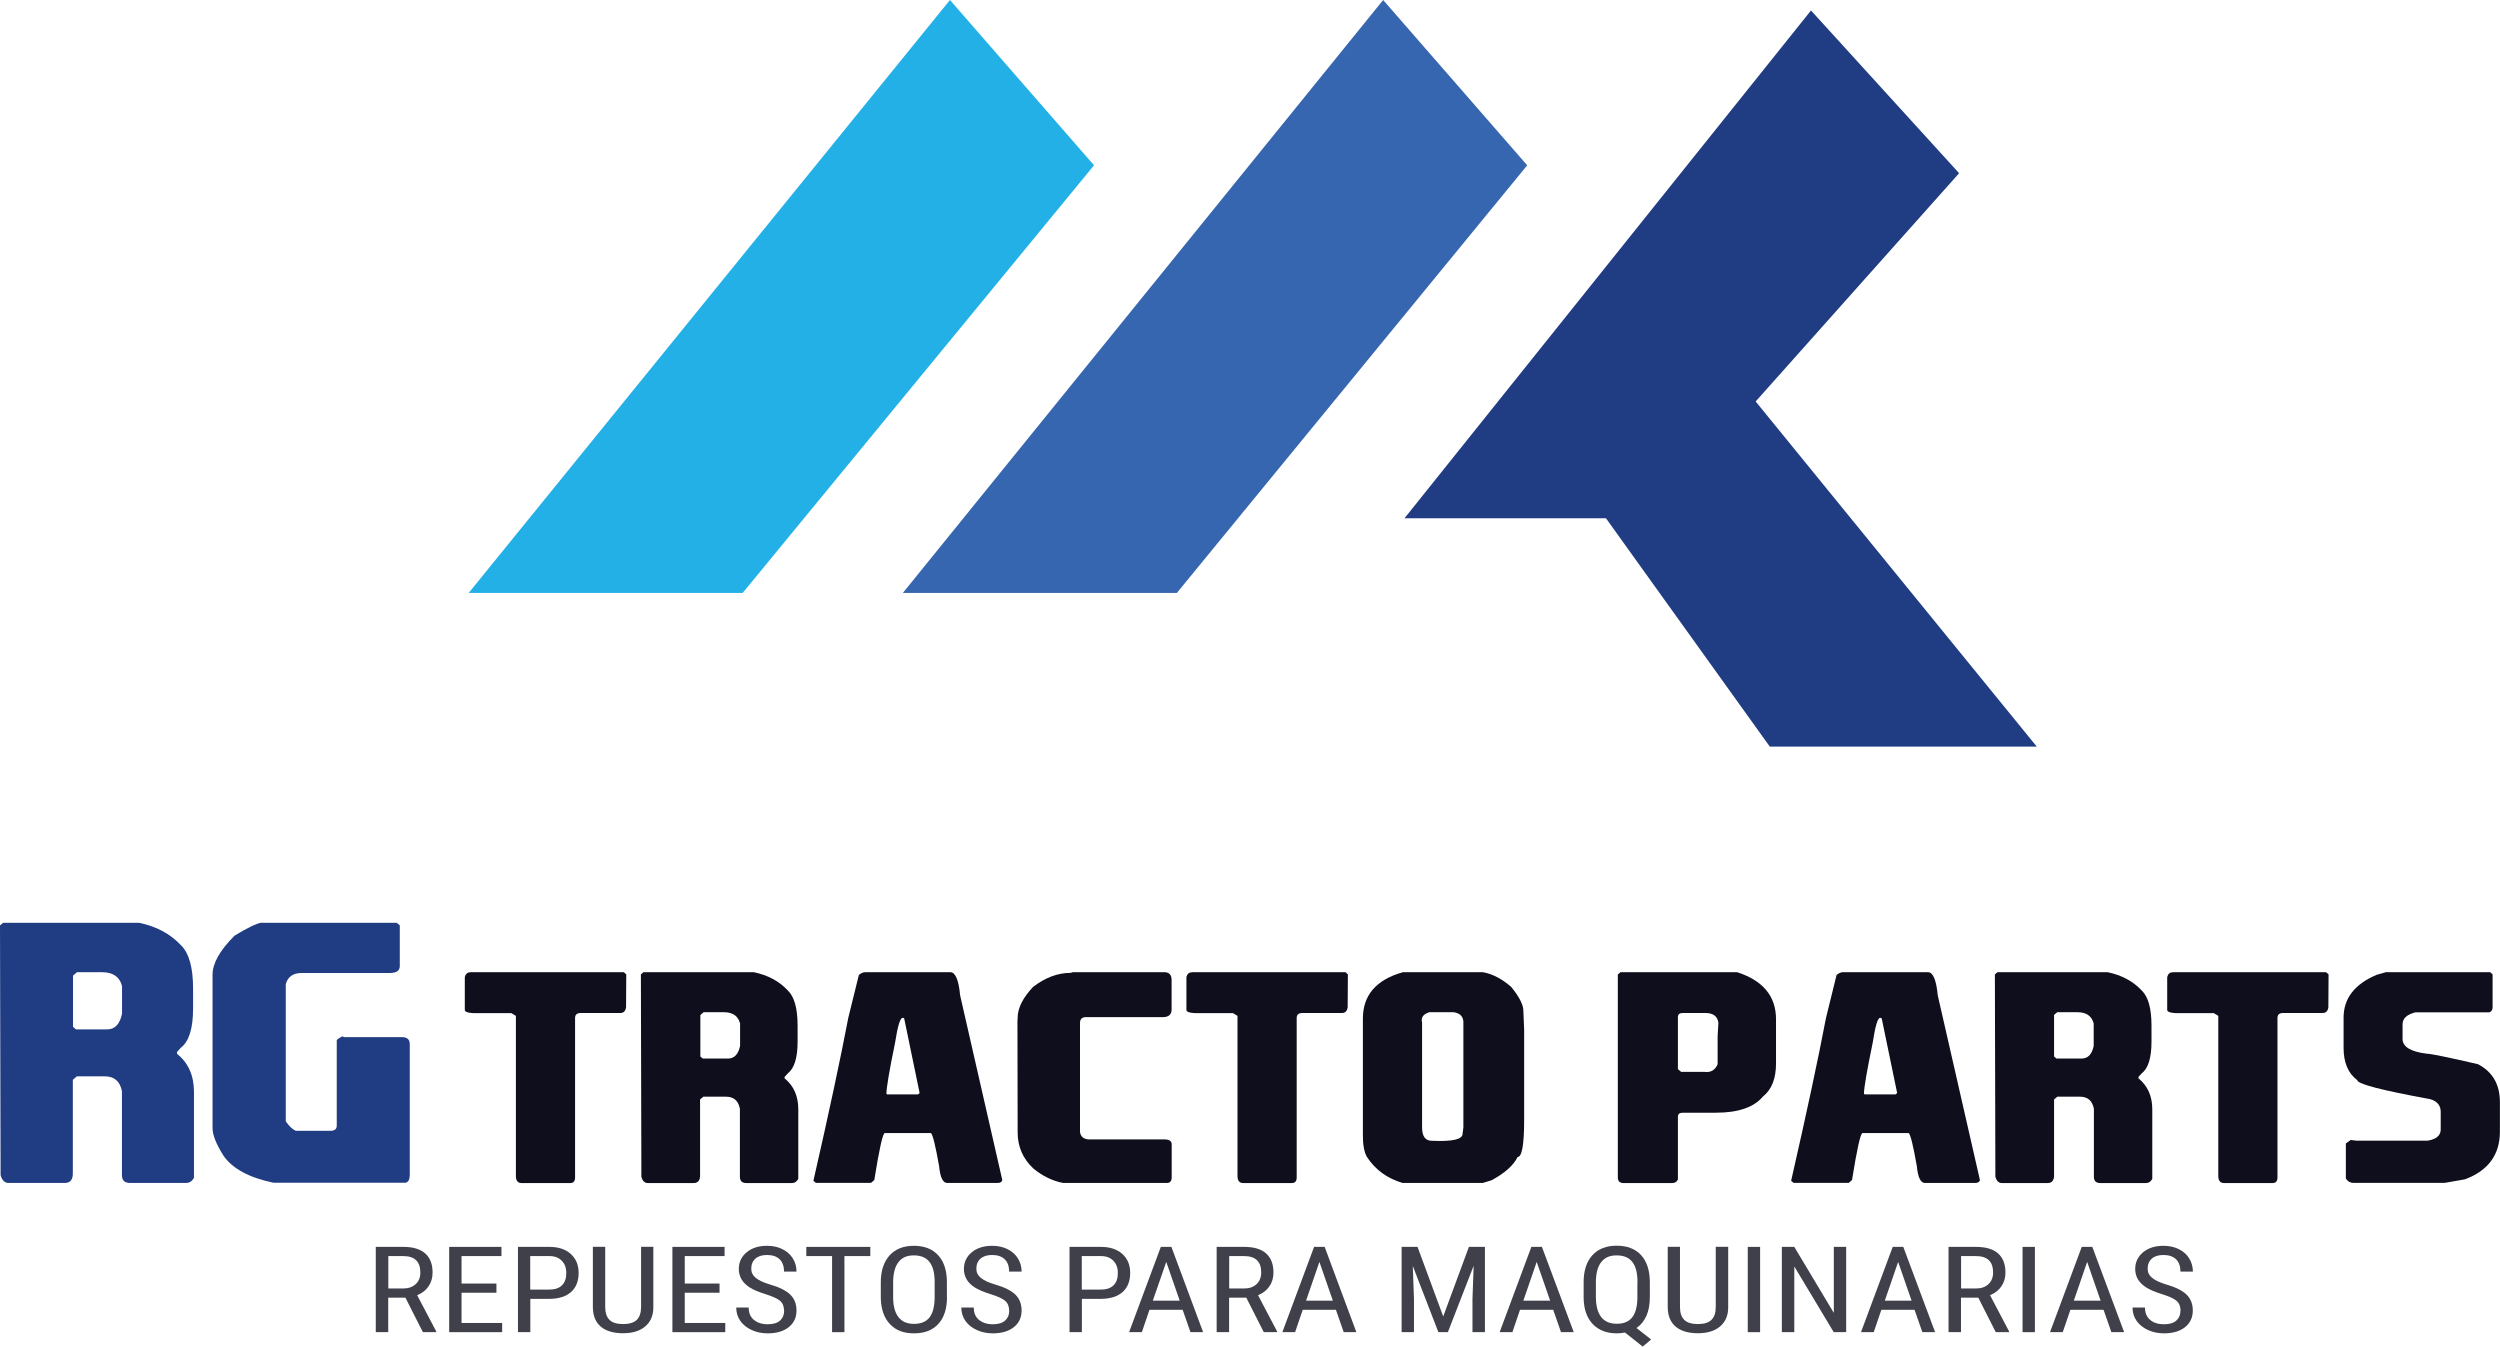
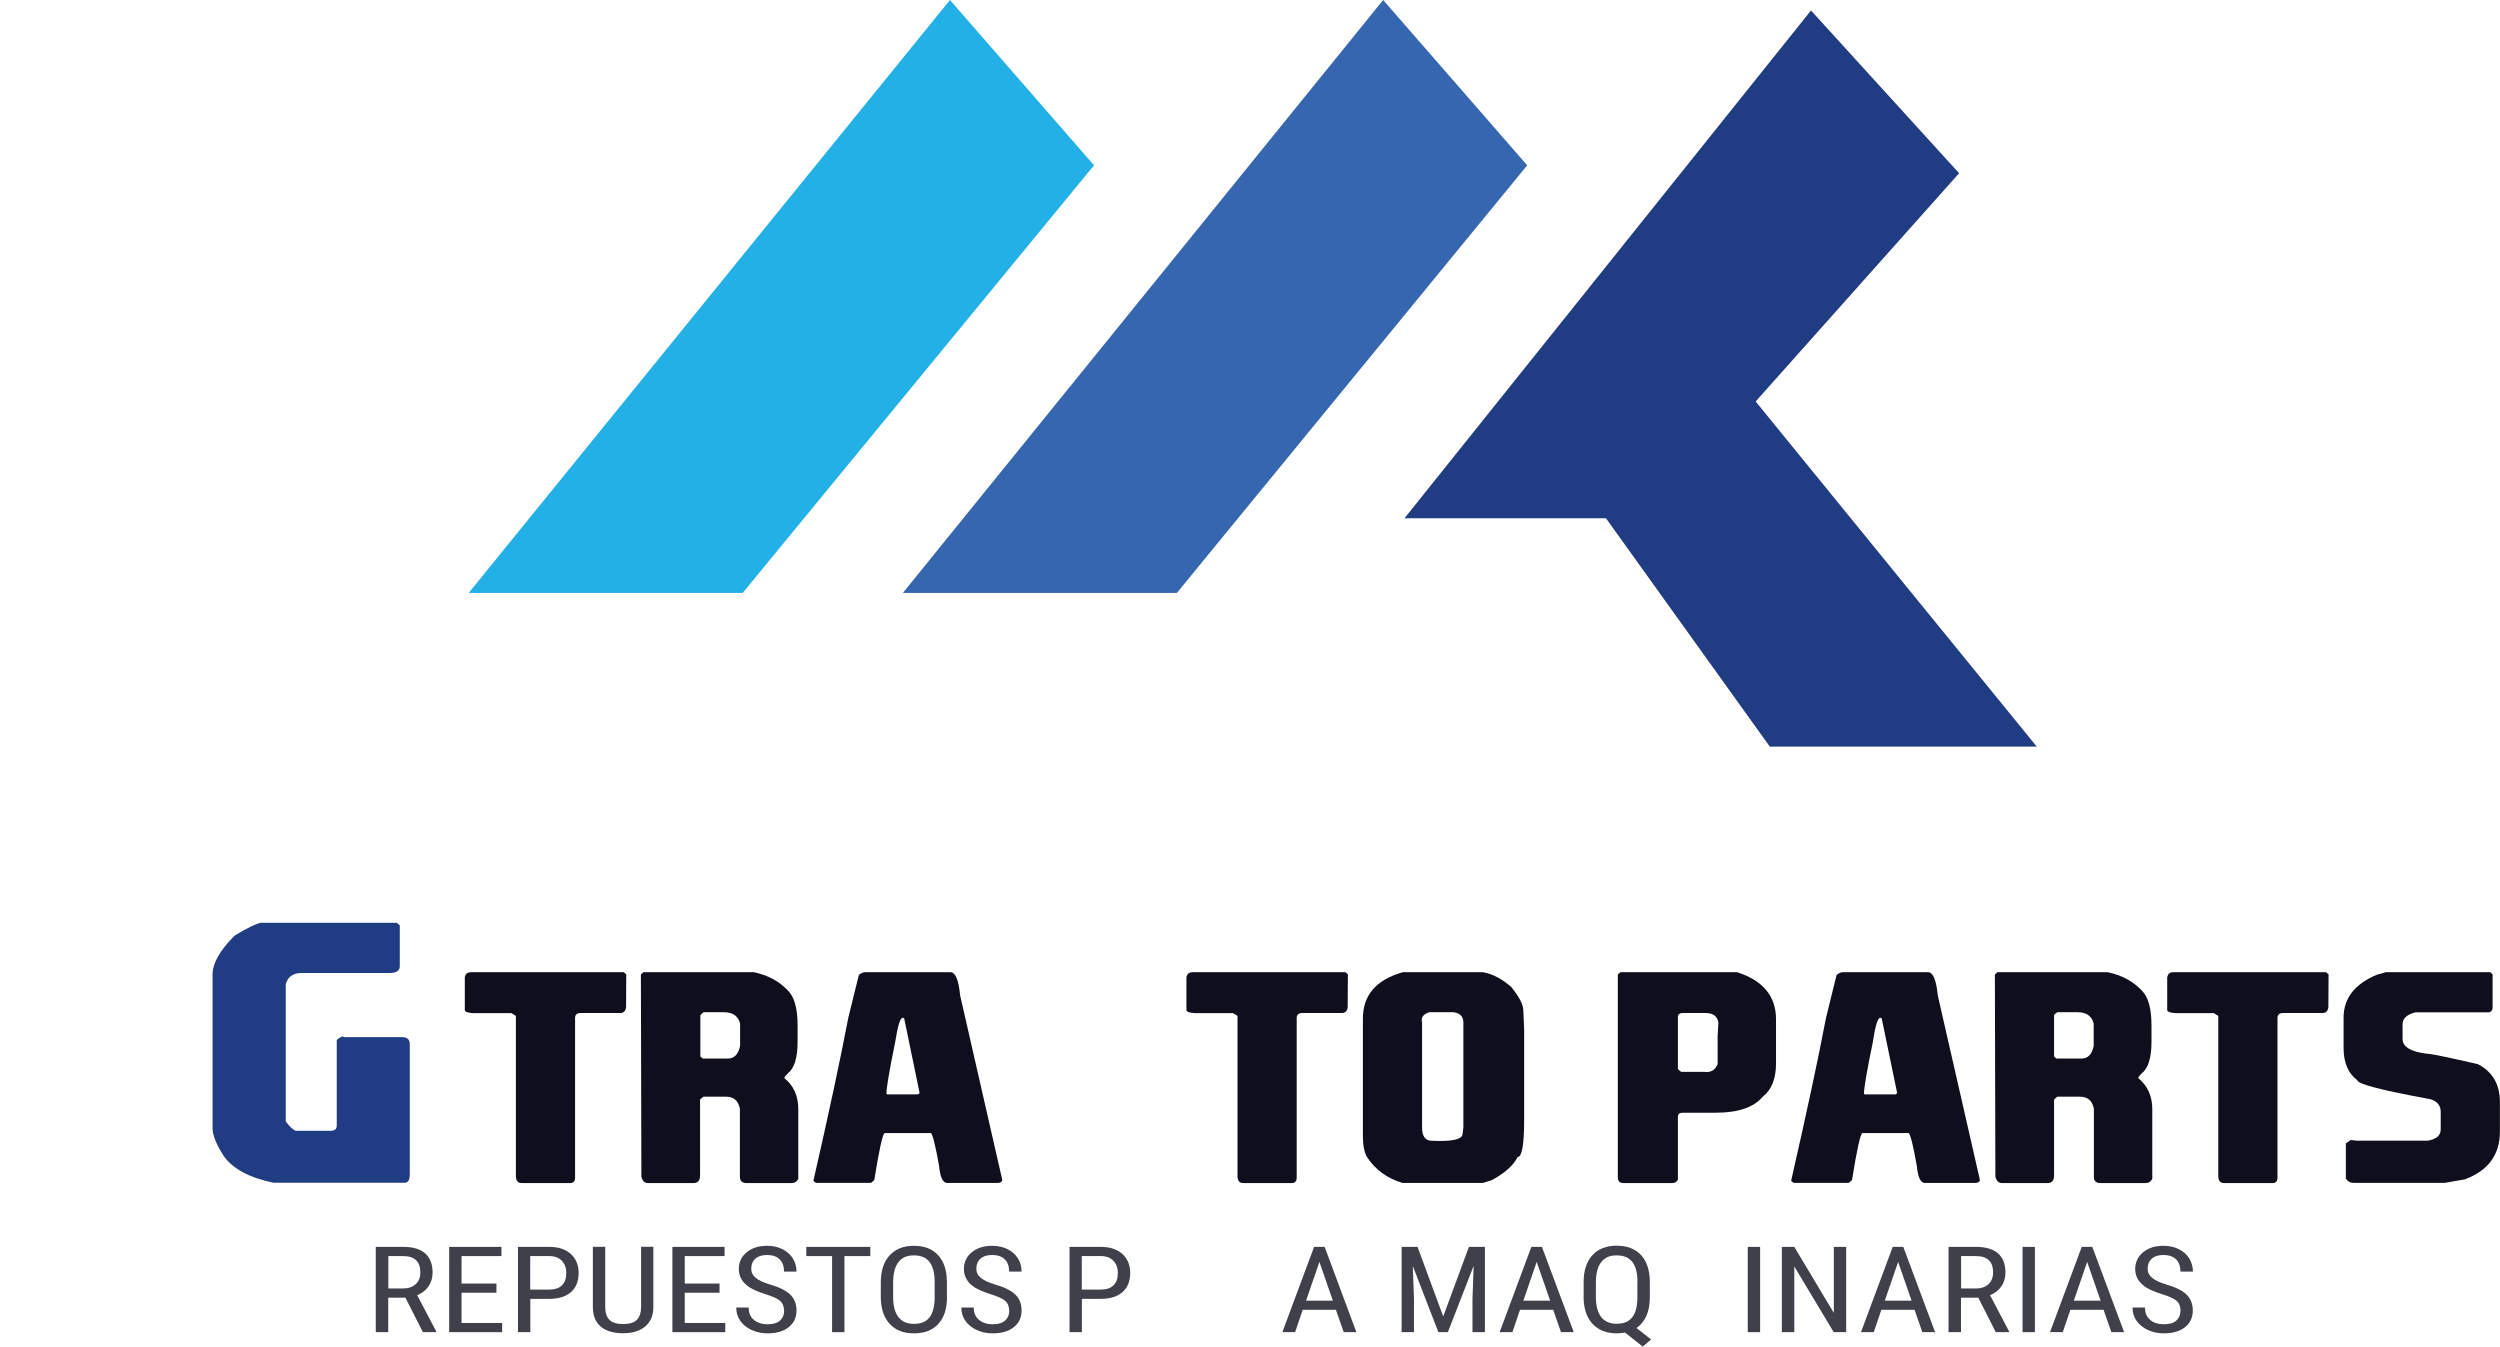
<svg xmlns="http://www.w3.org/2000/svg" id="Capa_1" data-name="Capa 1" viewBox="0 0 253.01 136.28">
  <defs>
    <style>
      .cls-1 {
        fill: #3f404a;
      }

      .cls-2 {
        fill: #203c83;
      }

      .cls-3 {
        fill: #3666af;
      }

      .cls-4 {
        fill: #23b0e7;
      }

      .cls-5 {
        fill: #0e0e1c;
      }
    </style>
  </defs>
-   <path class="cls-2" d="M.3,93.39h13.77c1.76.36,3.17,1.12,4.25,2.28.81.78,1.22,2.25,1.22,4.38v2.02c0,2-.41,3.32-1.22,3.95l-.41.44v.18c1.15.93,1.72,2.22,1.72,3.86v8.69c-.18.35-.45.53-.81.53h-5.67c-.54,0-.81-.26-.81-.79v-8.51c-.2-.99-.78-1.49-1.72-1.49h-2.84l-.41.35v9.48c0,.64-.27.96-.81.96H.87c-.39,0-.66-.26-.81-.79l-.06-25.27.3-.26ZM7.39,98.74v5.18l.3.26h3.14c.8,0,1.3-.53,1.52-1.58v-2.81c-.24-.93-.92-1.4-2.03-1.4h-2.53l-.41.35Z" />
  <path class="cls-2" d="M26.48,93.39h13.67l.31.26v4.12c0,.47-.34.7-1.01.7h-8.91c-.88,0-1.42.38-1.62,1.14v13.87c.34.49.67.81,1.01.96h3.54c.41,0,.61-.18.61-.53v-8.6c0-.11.2-.25.61-.44l.1.09h5.87c.54,0,.81.23.81.7v13.25c0,.45-.14.71-.41.79h-13.37c-2.46-.51-4.15-1.42-5.06-2.72-.74-1.17-1.12-2.11-1.12-2.81v-15.53c0-1.15.74-2.46,2.23-3.95,1.28-.78,2.19-1.22,2.73-1.32" />
  <path class="cls-5" d="M47.62,98.39h15.51l.25.22-.02,3.34c-.06.38-.25.57-.58.57h-4c-.39,0-.58.17-.58.5v16.14c0,.38-.16.57-.49.57h-4.92c-.38,0-.58-.24-.58-.71v-16.21l-.46-.28h-3.89c-.55-.03-.82-.14-.82-.33v-3.3c.07-.33.26-.5.57-.5" />
  <path class="cls-5" d="M65.13,98.39h11.16c1.42.3,2.57.91,3.44,1.85.66.63.99,1.82.99,3.55v1.64c0,1.62-.33,2.69-.99,3.2l-.33.36v.14c.93.76,1.39,1.8,1.39,3.13v7.04c-.14.28-.36.43-.66.43h-4.59c-.44,0-.66-.21-.66-.64v-6.89c-.16-.81-.63-1.21-1.4-1.21h-2.3l-.33.28v7.68c0,.52-.22.78-.66.78h-4.63c-.32,0-.54-.21-.65-.64l-.05-20.47.24-.21ZM70.88,102.72v4.2l.24.21h2.55c.65,0,1.05-.43,1.23-1.28v-2.27c-.2-.76-.74-1.14-1.64-1.14h-2.05l-.33.28Z" />
  <path class="cls-5" d="M87.57,98.39h8.61c.51,0,.84.78.99,2.35l4.27,18.7c-.06.19-.22.28-.49.28h-5.09c-.44,0-.71-.57-.82-1.71-.36-2.05-.64-3.16-.82-3.34h-4.67c-.21,0-.56,1.59-1.07,4.76l-.33.28h-5.58l-.25-.21c1.59-6.95,2.76-12.45,3.53-16.49l1.07-4.34c.23-.19.45-.28.66-.28M89.71,110.69l.08.07h3.12l.16-.14-1.56-7.54-.08-.07h-.08c-.25,0-.5.83-.76,2.49-.59,2.86-.88,4.59-.88,5.19" />
-   <path class="cls-5" d="M108.56,98.39h9.27c.49,0,.74.26.74.78v2.99c0,.52-.3.78-.9.78h-7.71c-.43-.02-.65.17-.66.57v11.03c.05.46.32.71.81.77h7.73c.49,0,.74.17.74.5v3.34c0,.38-.16.57-.49.57h-10.5c-1.09-.21-2.11-.71-3.04-1.49-1.04-.99-1.56-2.2-1.56-3.63l-.02-11.23.02-.36c0-.98.52-2.02,1.56-3.13,1.24-.95,2.5-1.42,3.78-1.42l.25-.07Z" />
  <path class="cls-5" d="M120.66,98.39h15.51l.24.22-.02,3.34c-.06.38-.25.57-.58.57h-4c-.39,0-.58.17-.58.5v16.14c0,.38-.16.57-.49.57h-4.92c-.38,0-.58-.24-.58-.71v-16.21l-.46-.28h-3.89c-.55-.03-.82-.14-.82-.33v-3.3c.07-.33.26-.5.57-.5" />
  <path class="cls-5" d="M141.95,98.39h8.12c.97.17,1.93.67,2.87,1.49.82,1.01,1.23,1.81,1.23,2.42l.08,1.92v9.1c0,2.51-.22,3.77-.66,3.77-.41.84-1.28,1.62-2.62,2.35l-.9.28h-8.12c-1.54-.45-2.75-1.32-3.61-2.63-.27-.47-.41-1.18-.41-2.13v-11.87c0-2.37,1.34-3.93,4.02-4.69M143.92,103.44v10.66c0,.9.33,1.35.98,1.35,2.08.1,3.12-.14,3.12-.71l.08-.64v-10.45c.05-.71-.27-1.11-.99-1.21h-2.46c-.6.19-.85.52-.74,1" />
  <path class="cls-5" d="M163.99,98.39h11.81c2.62.84,3.94,2.43,3.94,4.76v4.48c0,1.53-.44,2.64-1.32,3.34-.91,1.09-2.49,1.64-4.76,1.64h-3.36c-.33,0-.49.14-.49.43v6.33c-.11.24-.3.36-.58.36h-4.92c-.38,0-.58-.19-.58-.57v-20.54l.25-.21ZM169.81,102.94v5.26l.33.28h2.38c.62.08,1.06-.18,1.31-.78v-2.84l.08-1.35c-.09-.65-.52-.99-1.31-.99h-2.3c-.33,0-.49.14-.49.43" />
  <path class="cls-5" d="M186.51,98.39h8.61c.51,0,.84.78.99,2.35l4.27,18.7c-.06.19-.22.28-.49.28h-5.08c-.44,0-.71-.57-.82-1.71-.36-2.05-.63-3.16-.82-3.34h-4.67c-.21,0-.56,1.59-1.07,4.76l-.33.28h-5.58l-.25-.21c1.59-6.95,2.76-12.45,3.53-16.49l1.07-4.34c.23-.19.45-.28.65-.28M188.64,110.69l.08.07h3.12l.16-.14-1.56-7.54-.08-.07h-.08c-.25,0-.5.83-.75,2.49-.59,2.86-.89,4.59-.89,5.19" />
  <path class="cls-5" d="M202.14,98.39h11.16c1.42.3,2.57.91,3.45,1.85.66.63.99,1.82.99,3.55v1.64c0,1.62-.33,2.69-.99,3.2l-.33.36v.14c.93.76,1.4,1.8,1.4,3.13v7.04c-.14.28-.36.43-.66.43h-4.59c-.44,0-.66-.21-.66-.64v-6.89c-.17-.81-.63-1.21-1.4-1.21h-2.3l-.33.28v7.68c0,.52-.22.78-.66.78h-4.63c-.31,0-.53-.21-.65-.64l-.05-20.47.24-.21ZM207.88,102.72v4.2l.24.21h2.54c.65,0,1.06-.43,1.23-1.28v-2.27c-.2-.76-.75-1.14-1.64-1.14h-2.05l-.33.28Z" />
  <path class="cls-5" d="M219.9,98.39h15.51l.25.22-.02,3.34c-.06.38-.25.57-.58.57h-4c-.38,0-.57.17-.57.5v16.14c0,.38-.17.57-.49.57h-4.92c-.38,0-.58-.24-.58-.71v-16.21l-.46-.28h-3.89c-.55-.03-.82-.14-.82-.33v-3.3c.07-.33.25-.5.57-.5" />
  <path class="cls-5" d="M241.52,98.39h10.5l.24.22v3.34c0,.26-.11.42-.33.5h-7.47c-.88.22-1.31.62-1.31,1.21v1.49c0,.79.82,1.29,2.46,1.49.41,0,2.14.36,5.17,1.06,1.48.77,2.22,2.05,2.22,3.84v2.98c0,2.34-1.18,3.95-3.53,4.83l-2.05.36h-9.27c-.29,0-.54-.14-.74-.43v-3.56l.49-.35.58.07h7.22c.88-.15,1.31-.53,1.31-1.14v-1.78c0-.64-.35-1.07-1.06-1.28-4.92-.9-7.38-1.54-7.38-1.92-.93-.69-1.39-1.78-1.39-3.27v-3.06c0-1.95,1.12-3.4,3.36-4.34l.99-.28Z" />
  <polygon class="cls-4" points="47.43 60.01 75.16 60.01 110.72 16.73 96.14 0 47.43 60.01" />
  <polygon class="cls-3" points="91.37 60.01 119.1 60.01 154.56 16.73 139.98 0 91.37 60.01" />
  <polygon class="cls-2" points="142.14 52.45 162.53 52.45 179.11 75.56 206.13 75.56 177.68 40.63 198.27 17.53 183.28 1.06 142.14 52.45" />
  <path class="cls-1" d="M41.04,131.33h-1.75v3.49h-1.26v-8.63h2.79c.98,0,1.71.22,2.21.66.5.44.75,1.09.75,1.94,0,.53-.14,1-.41,1.39-.27.4-.65.7-1.15.9l1.93,3.67v.07h-1.35l-1.77-3.49ZM39.29,130.4h1.52c.52,0,.94-.15,1.26-.44s.47-.69.47-1.18c0-1.11-.58-1.66-1.74-1.66h-1.5v3.28Z" />
  <polygon class="cls-1" points="50.24 130.83 46.71 130.83 46.71 133.89 50.82 133.89 50.82 134.82 45.46 134.82 45.46 126.19 50.75 126.19 50.75 127.12 46.71 127.12 46.71 129.9 50.24 129.9 50.24 130.83" />
  <path class="cls-1" d="M53.67,131.44v3.38h-1.25v-8.63h3.17c.93,0,1.65.24,2.18.72.53.48.79,1.12.79,1.92s-.25,1.47-.76,1.92c-.5.45-1.21.68-2.13.7h-2.01ZM53.67,130.51h1.92c.56,0,.99-.14,1.28-.43.3-.29.44-.7.44-1.24s-.15-.93-.46-1.25-.72-.47-1.26-.47h-1.93v3.39Z" />
  <path class="cls-1" d="M66.12,126.19v6.13c0,.82-.28,1.46-.82,1.92-.54.46-1.29.69-2.25.69s-1.74-.23-2.26-.68c-.52-.45-.78-1.1-.79-1.94v-6.13h1.25v6.09c0,.58.14,1.01.43,1.3.28.29.75.43,1.38.43s1.1-.14,1.39-.43c.28-.28.43-.72.43-1.3v-6.09h1.26Z" />
  <polygon class="cls-1" points="72.82 130.83 69.3 130.83 69.3 133.89 73.4 133.89 73.4 134.82 68.05 134.82 68.05 126.19 73.33 126.19 73.33 127.12 69.3 127.12 69.3 129.9 72.82 129.9 72.82 130.83" />
  <path class="cls-1" d="M79.35,132.64c0-.43-.14-.76-.4-.99-.27-.23-.76-.45-1.46-.67-.7-.22-1.24-.45-1.61-.68-.37-.24-.65-.51-.83-.82-.18-.31-.28-.66-.28-1.05,0-.68.26-1.25.79-1.69.53-.44,1.22-.66,2.07-.66.58,0,1.1.11,1.56.34.45.23.81.54,1.05.94.25.4.37.84.37,1.33h-1.26c0-.53-.15-.95-.44-1.24-.3-.29-.72-.44-1.28-.44-.51,0-.9.12-1.18.37-.28.25-.42.59-.42,1.03,0,.36.15.67.45.91.3.25.76.47,1.4.66.98.28,1.68.63,2.1,1.04.42.41.63.95.63,1.61,0,.7-.26,1.26-.78,1.68-.53.42-1.24.63-2.14.63-.58,0-1.11-.11-1.6-.33-.49-.22-.88-.53-1.16-.92-.28-.4-.42-.85-.42-1.36h1.26c0,.53.17.95.52,1.24s.81.45,1.4.45c.55,0,.97-.12,1.25-.37.28-.25.42-.58.42-1" />
  <polygon class="cls-1" points="88.08 127.12 85.46 127.12 85.46 134.82 84.21 134.82 84.21 127.12 81.6 127.12 81.6 126.19 88.08 126.19 88.08 127.12" />
  <path class="cls-1" d="M95.84,131.26c0,1.18-.29,2.08-.87,2.72-.58.64-1.4.96-2.47.96s-1.84-.31-2.43-.93c-.59-.62-.9-1.49-.93-2.62v-1.62c0-1.15.3-2.06.88-2.71.59-.65,1.41-.98,2.46-.98s1.87.31,2.45.94c.59.63.89,1.52.9,2.68v1.57ZM94.59,129.75c0-.91-.17-1.59-.52-2.03-.34-.45-.87-.67-1.58-.67s-1.21.22-1.56.68c-.35.45-.53,1.11-.54,1.99v1.55c0,.88.17,1.55.53,2.02s.88.69,1.58.69,1.22-.21,1.56-.64c.34-.43.51-1.08.53-1.96v-1.62Z" />
  <path class="cls-1" d="M102.13,132.64c0-.43-.14-.76-.4-.99-.27-.23-.76-.45-1.46-.67-.7-.22-1.24-.45-1.61-.68-.37-.24-.65-.51-.83-.82-.18-.31-.28-.66-.28-1.05,0-.68.26-1.25.79-1.69.53-.44,1.22-.66,2.07-.66.58,0,1.1.11,1.56.34.45.23.81.54,1.05.94.25.4.37.84.37,1.33h-1.26c0-.53-.15-.95-.44-1.24-.3-.29-.72-.44-1.28-.44-.51,0-.9.12-1.18.37-.28.25-.42.59-.42,1.03,0,.36.15.67.45.91.3.25.76.47,1.4.66.98.28,1.68.63,2.1,1.04.42.41.63.95.63,1.61,0,.7-.26,1.26-.78,1.68-.53.42-1.24.63-2.14.63-.58,0-1.11-.11-1.6-.33-.49-.22-.88-.53-1.16-.92-.28-.4-.42-.85-.42-1.36h1.26c0,.53.17.95.52,1.24s.81.45,1.4.45c.55,0,.97-.12,1.25-.37.28-.25.42-.58.42-1" />
  <path class="cls-1" d="M109.49,131.44v3.38h-1.25v-8.63h3.17c.93,0,1.65.24,2.18.72.53.48.79,1.12.79,1.92s-.25,1.47-.76,1.92c-.5.45-1.21.68-2.13.7h-2.01ZM109.49,130.51h1.92c.56,0,.99-.14,1.28-.43.3-.29.44-.7.44-1.24s-.15-.93-.46-1.25-.72-.47-1.26-.47h-1.93v3.39Z" />
-   <path class="cls-1" d="M119.7,132.56h-3.37l-.77,2.26h-1.29l3.21-8.63h1.07l3.21,8.63h-1.28l-.79-2.26ZM116.67,131.63h2.72l-1.36-3.92-1.36,3.92Z" />
-   <path class="cls-1" d="M126.14,131.33h-1.75v3.49h-1.26v-8.63h2.79c.98,0,1.72.22,2.21.66.5.44.75,1.09.75,1.94,0,.53-.14,1-.41,1.39-.27.4-.65.7-1.15.9l1.93,3.67v.07h-1.35l-1.77-3.49ZM124.39,130.4h1.52c.53,0,.95-.15,1.26-.44.31-.29.47-.69.47-1.18,0-1.11-.58-1.66-1.74-1.66h-1.5v3.28Z" />
  <path class="cls-1" d="M135.21,132.56h-3.37l-.77,2.26h-1.29l3.21-8.63h1.07l3.21,8.63h-1.28l-.79-2.26ZM132.17,131.63h2.72l-1.36-3.92-1.35,3.92Z" />
  <polygon class="cls-1" points="143.46 126.19 146.06 133.23 148.66 126.19 150.28 126.19 150.28 134.82 149.02 134.82 149.02 131.46 149.14 128.1 146.53 134.82 145.57 134.82 142.98 128.12 143.1 131.46 143.1 134.82 141.85 134.82 141.85 126.19 143.46 126.19" />
  <path class="cls-1" d="M157.2,132.56h-3.37l-.77,2.26h-1.29l3.21-8.63h1.07l3.22,8.63h-1.29l-.79-2.26ZM154.16,131.63h2.72l-1.36-3.92-1.35,3.92Z" />
  <path class="cls-1" d="M166.97,131.26c0,.76-.12,1.4-.35,1.92-.24.52-.57.93-1,1.22l1.48,1.16-.85.72-1.79-1.42c-.29.05-.57.08-.83.08-1.04,0-1.85-.32-2.45-.95-.59-.63-.9-1.52-.91-2.66v-1.57c0-1.16.29-2.07.88-2.72.59-.65,1.41-.97,2.46-.97s1.88.31,2.47.95c.58.63.88,1.53.89,2.69v1.54ZM165.72,129.75c0-.91-.17-1.59-.52-2.03-.34-.45-.88-.67-1.59-.67s-1.2.22-1.56.68c-.35.45-.53,1.11-.54,1.99v1.54c0,.89.18,1.56.53,2.02s.88.69,1.58.69,1.21-.21,1.55-.63c.34-.42.52-1.06.54-1.94v-1.65Z" />
-   <path class="cls-1" d="M174.9,126.19v6.13c0,.82-.28,1.46-.82,1.92-.54.46-1.29.69-2.25.69s-1.74-.23-2.26-.68c-.52-.45-.78-1.1-.79-1.94v-6.13h1.24v6.09c0,.58.14,1.01.43,1.3.29.29.75.43,1.38.43s1.1-.14,1.38-.43c.29-.28.43-.72.43-1.3v-6.09h1.26Z" />
  <rect class="cls-1" x="176.88" y="126.19" width="1.25" height="8.63" />
  <polygon class="cls-1" points="186.84 134.82 185.58 134.82 181.59 128.17 181.59 134.82 180.33 134.82 180.33 126.19 181.59 126.19 185.59 132.87 185.59 126.19 186.84 126.19 186.84 134.82" />
  <path class="cls-1" d="M193.77,132.56h-3.37l-.77,2.26h-1.29l3.21-8.63h1.07l3.22,8.63h-1.29l-.79-2.26ZM190.74,131.63h2.72l-1.36-3.92-1.35,3.92Z" />
  <path class="cls-1" d="M200.21,131.33h-1.75v3.49h-1.26v-8.63h2.79c.98,0,1.72.22,2.22.66.5.44.75,1.09.75,1.94,0,.53-.14,1-.41,1.39-.27.4-.66.7-1.15.9l1.93,3.67v.07h-1.35l-1.77-3.49ZM198.46,130.4h1.52c.53,0,.95-.15,1.26-.44.31-.29.47-.69.47-1.18,0-1.11-.58-1.66-1.74-1.66h-1.5v3.28Z" />
  <rect class="cls-1" x="204.69" y="126.19" width="1.25" height="8.63" />
  <path class="cls-1" d="M212.9,132.56h-3.37l-.77,2.26h-1.29l3.21-8.63h1.07l3.22,8.63h-1.29l-.79-2.26ZM209.87,131.63h2.72l-1.36-3.92-1.35,3.92Z" />
  <path class="cls-1" d="M220.68,132.64c0-.43-.14-.76-.4-.99-.27-.23-.75-.45-1.46-.67-.7-.22-1.24-.45-1.61-.68-.37-.24-.65-.51-.84-.82-.18-.31-.28-.66-.28-1.05,0-.68.27-1.25.79-1.69.53-.44,1.22-.66,2.07-.66.58,0,1.1.11,1.56.34.45.23.81.54,1.05.94.24.4.37.84.37,1.33h-1.26c0-.53-.15-.95-.44-1.24-.3-.29-.72-.44-1.28-.44-.51,0-.9.12-1.18.37-.28.25-.42.59-.42,1.03,0,.36.15.67.45.91.3.25.77.47,1.39.66.98.28,1.68.63,2.1,1.04.42.41.63.95.63,1.61,0,.7-.26,1.26-.78,1.68-.53.42-1.24.63-2.14.63-.58,0-1.11-.11-1.6-.33-.49-.22-.88-.53-1.16-.92-.28-.4-.42-.85-.42-1.36h1.26c0,.53.17.95.52,1.24.34.3.81.45,1.4.45.55,0,.97-.12,1.25-.37.28-.25.42-.58.42-1" />
</svg>